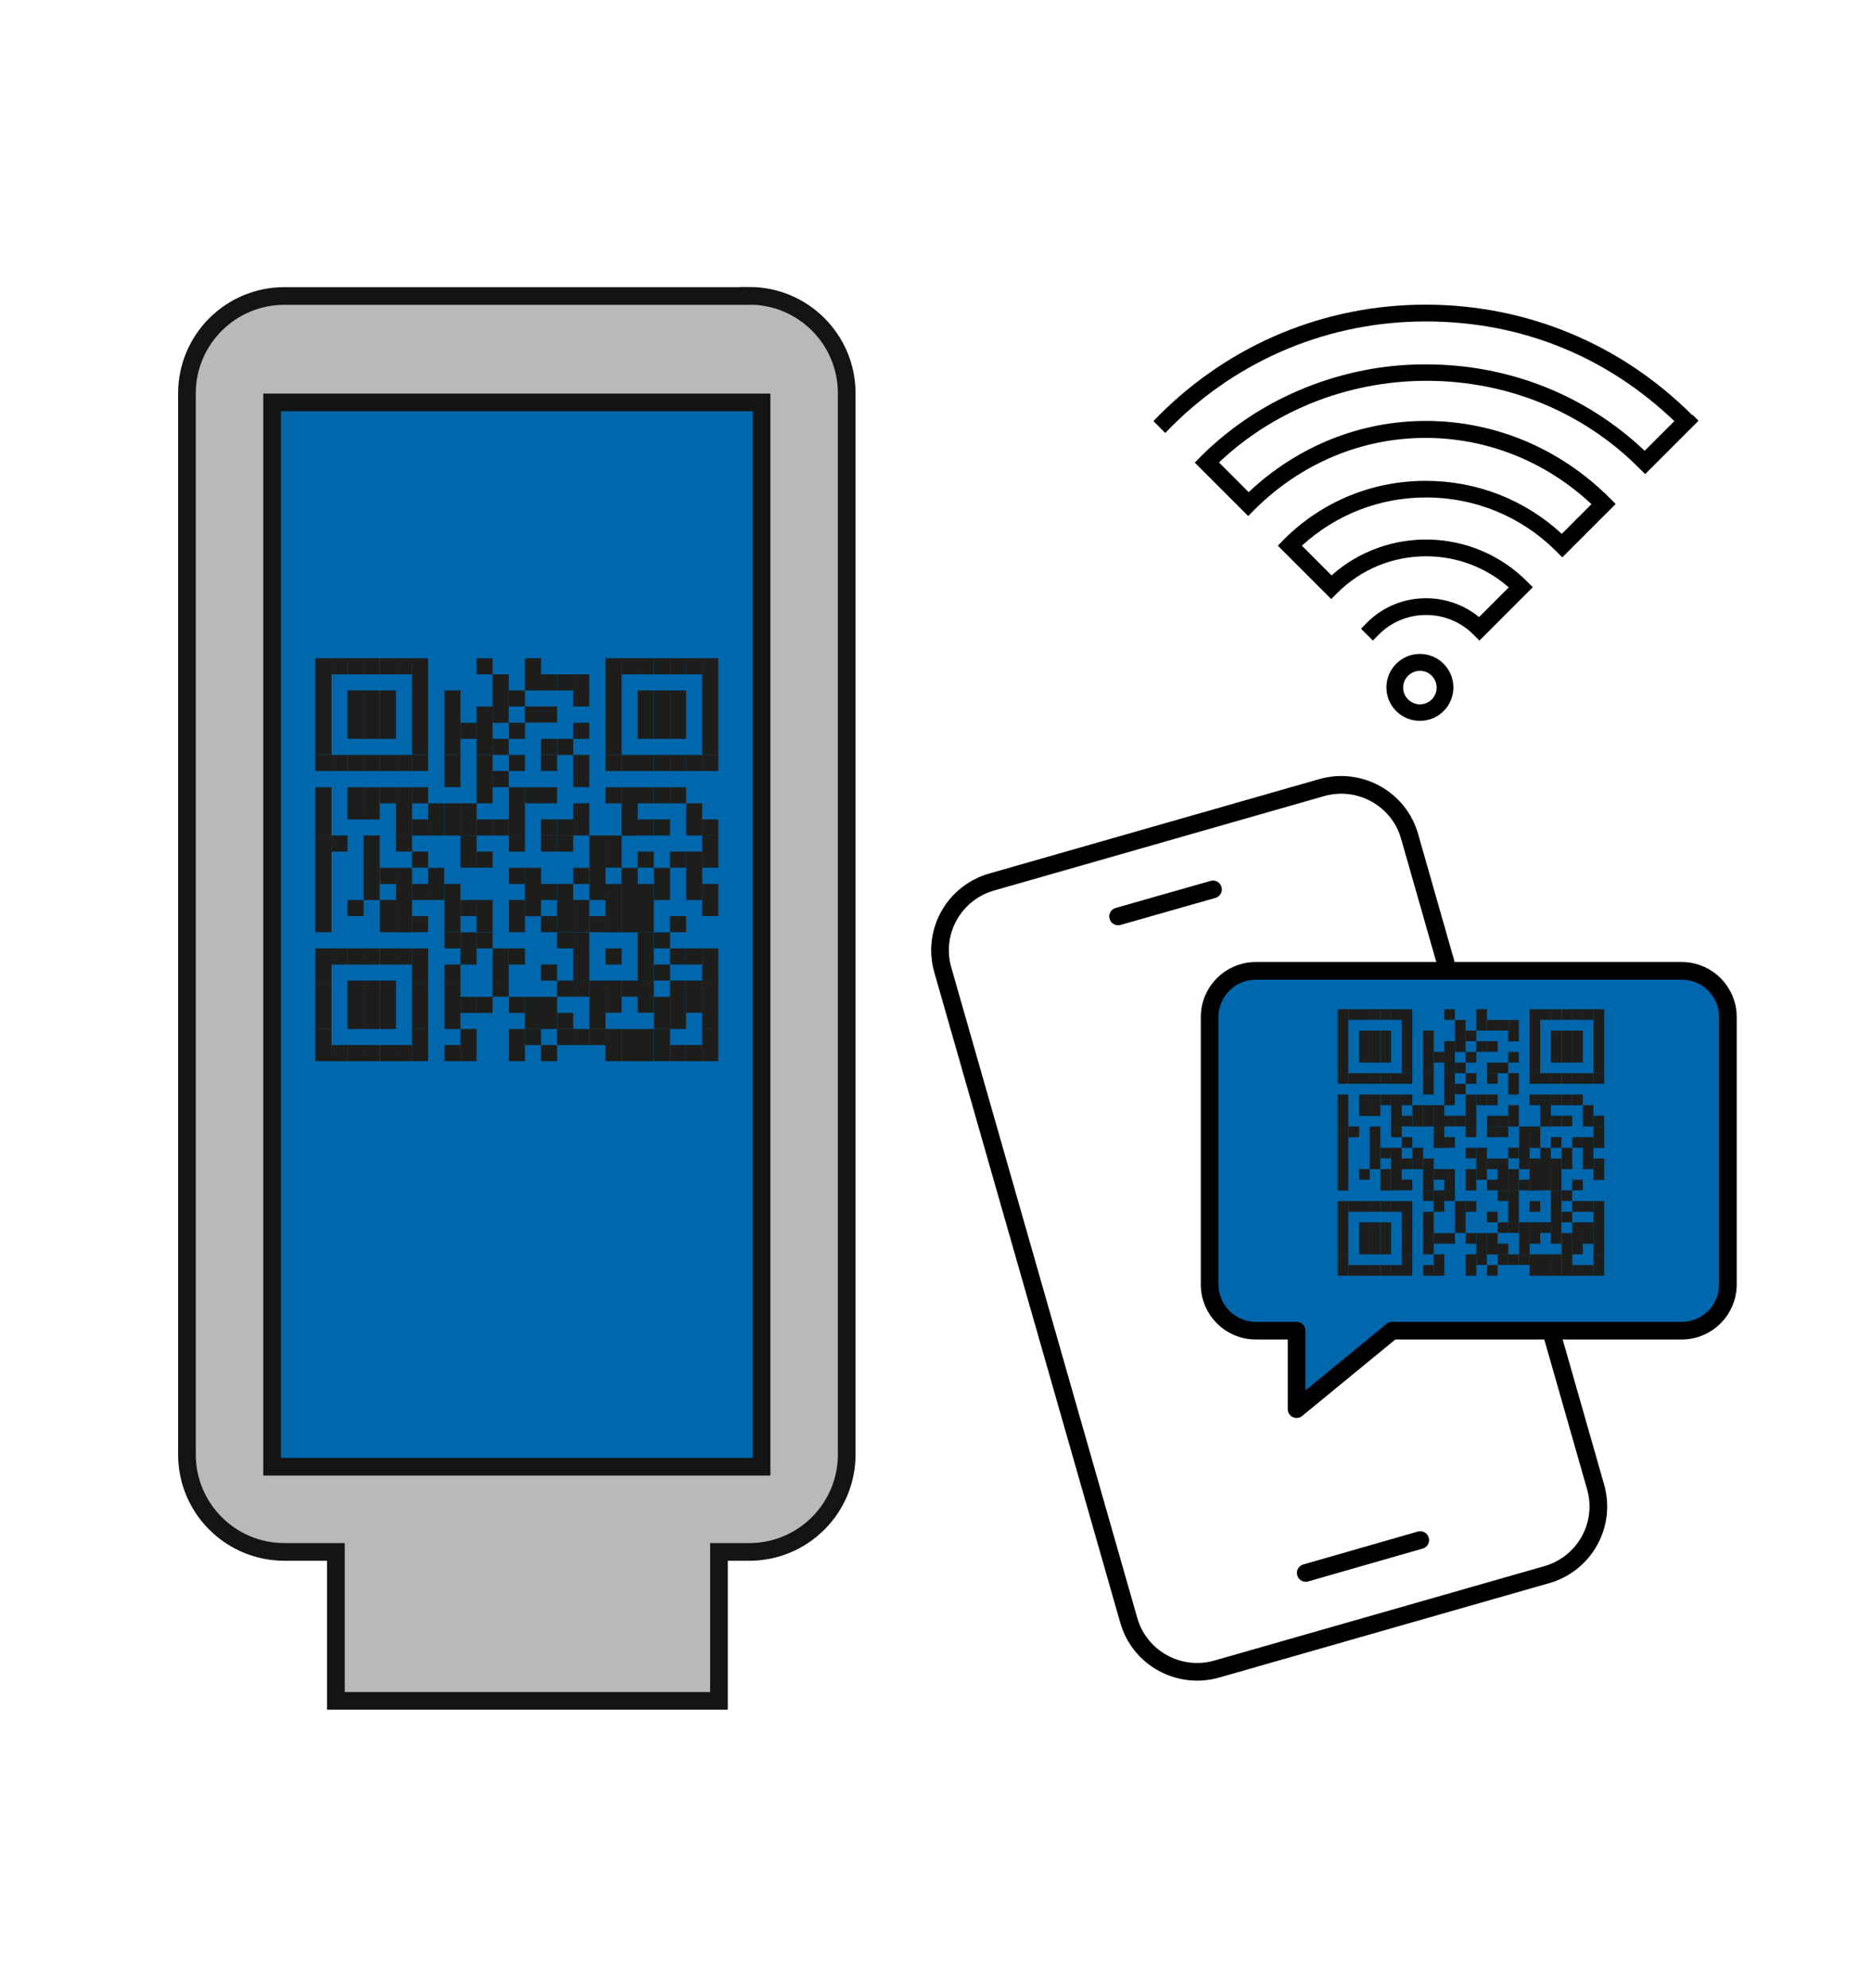
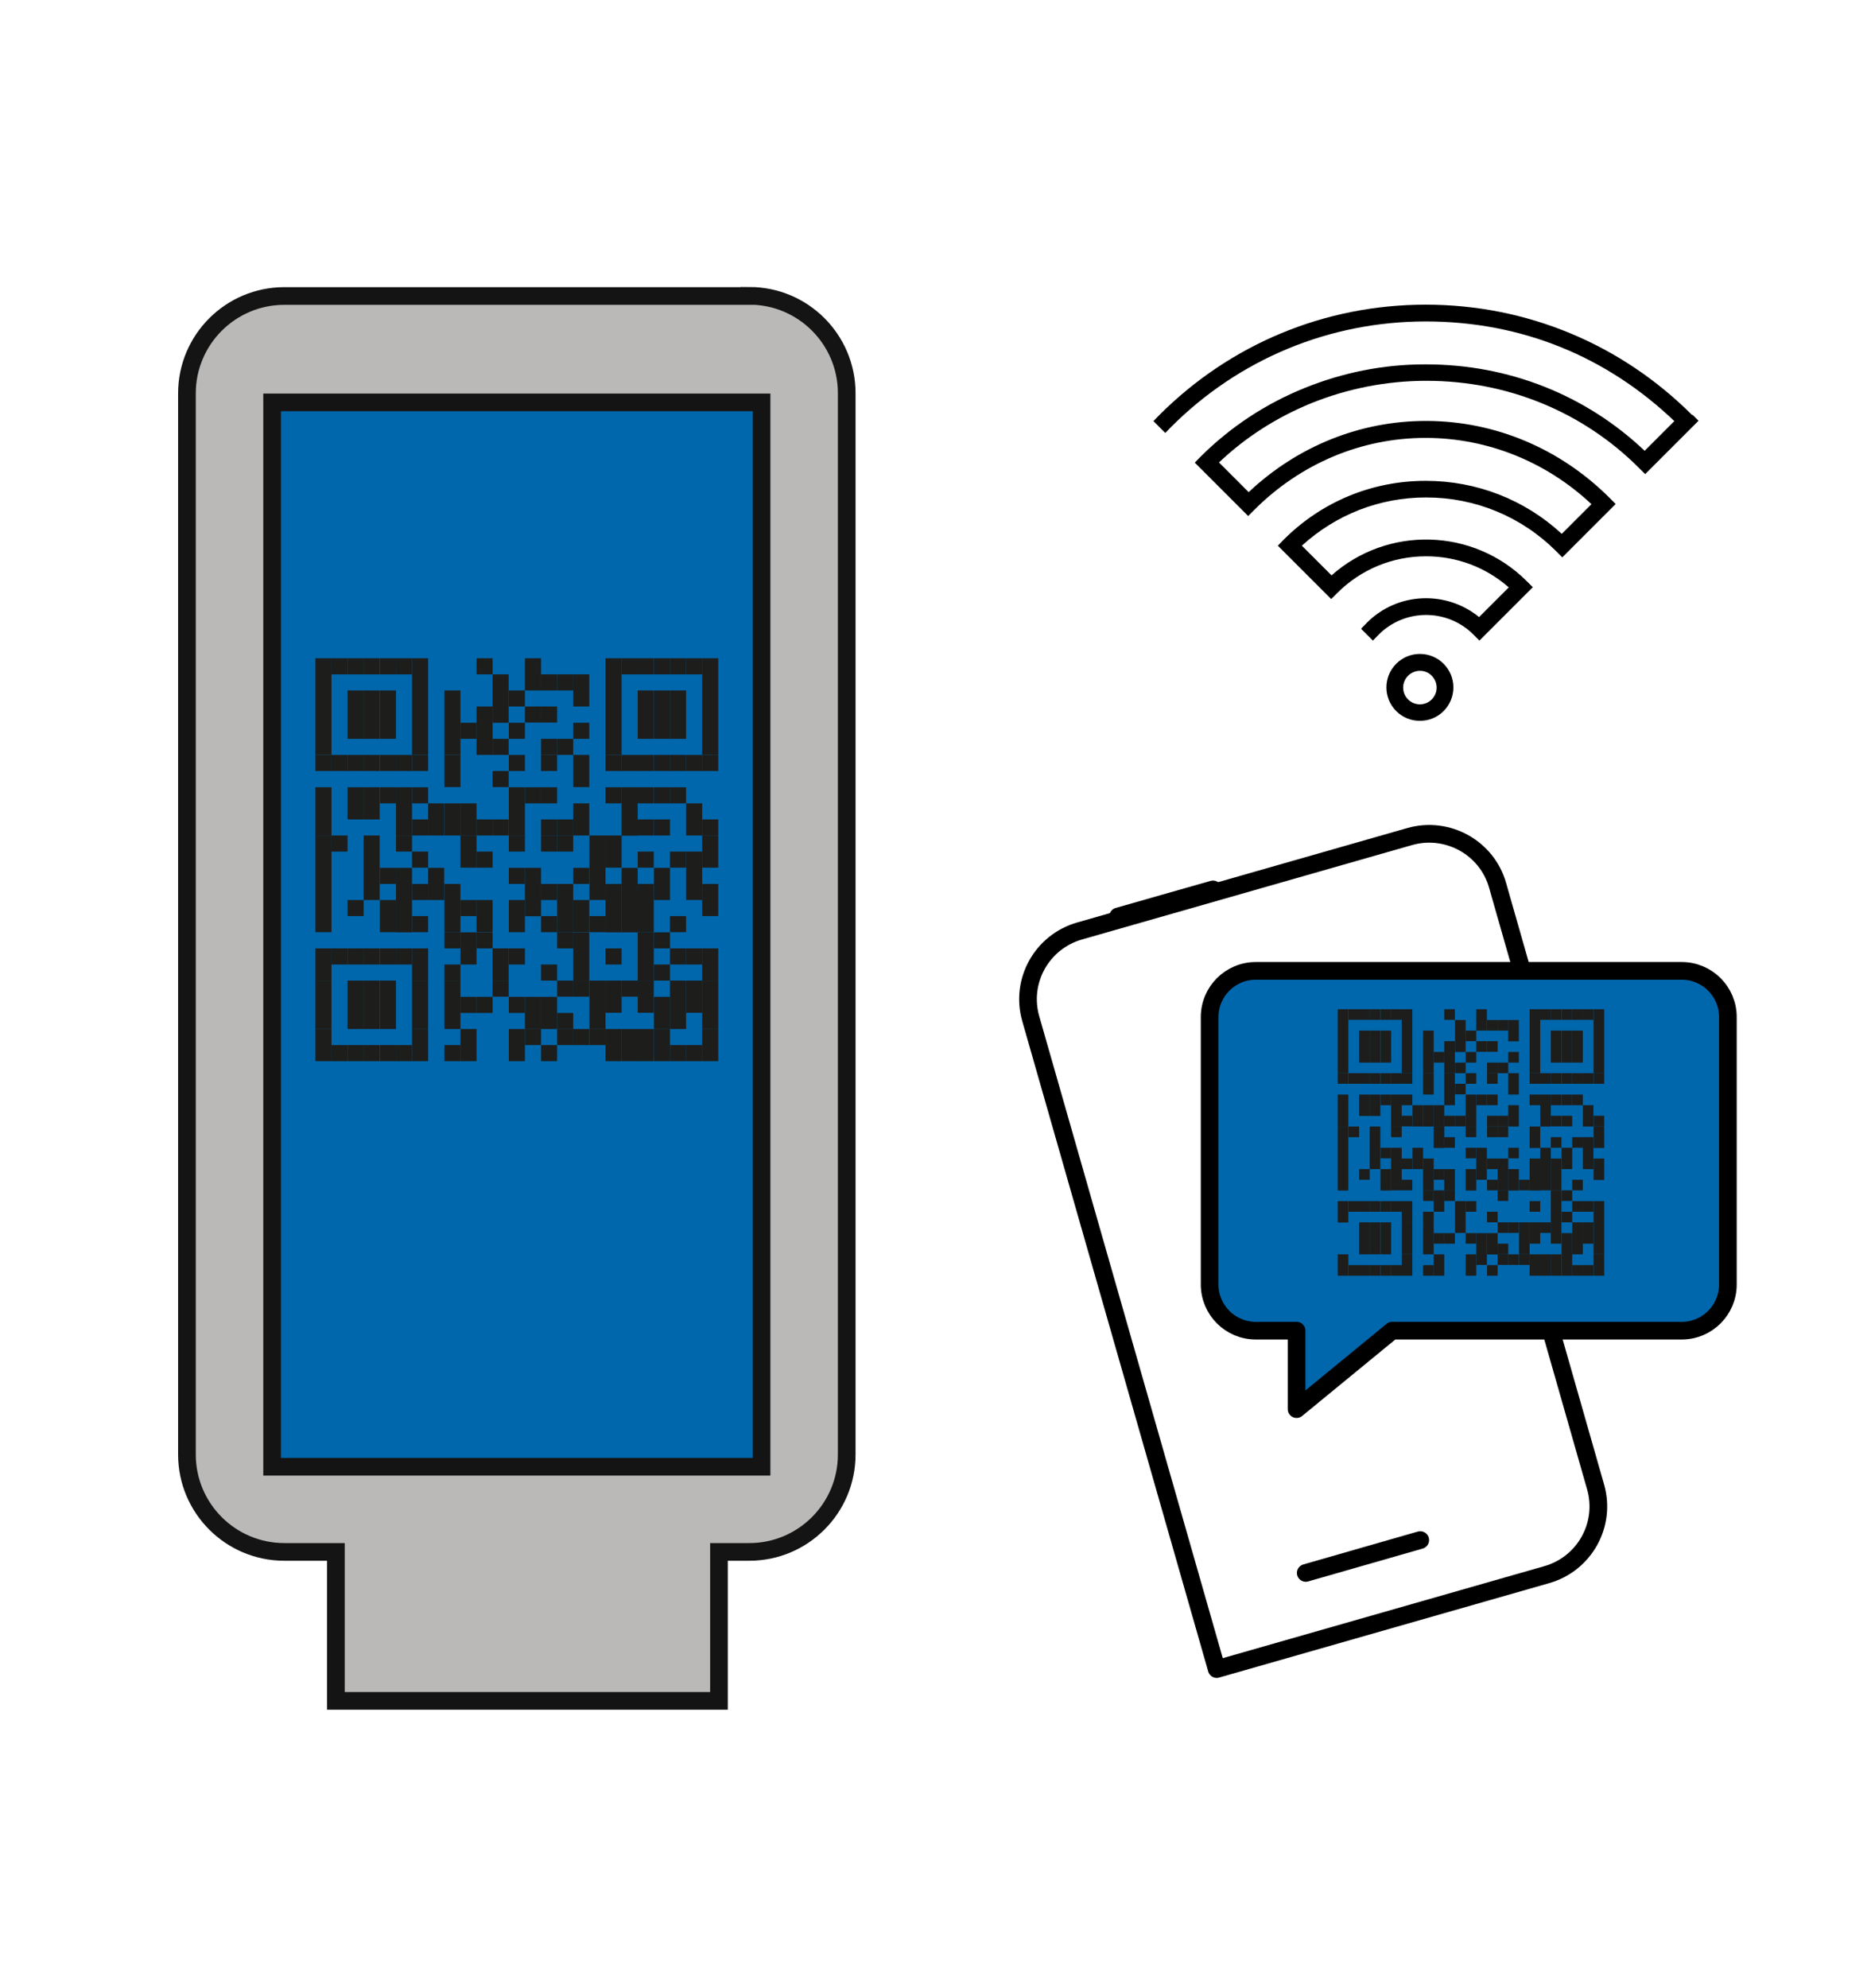
<svg xmlns="http://www.w3.org/2000/svg" id="Ebene_1" version="1.1" viewBox="0 0 105.89 112.49">
  <defs>
    <style> .st0, .st1 { fill: #0067ac; } .st2 { fill: #bab9b7; stroke: #141414; stroke-miterlimit: 10; } .st3 { fill: none; } .st3, .st1 { stroke: #000; stroke-linecap: round; stroke-linejoin: round; } .st4 { fill: #1d1d1b; } </style>
  </defs>
  <rect class="st0" x="12.79" y="20.25" width="33" height="64" />
  <path class="st2" d="M42.41,16.75h-26.32c-3.04,0-5.51,2.47-5.51,5.51v60.05c0,3.04,2.47,5.51,5.51,5.51h2.92v8.43h21.68v-8.43h1.72c3.04,0,5.51-2.47,5.51-5.51V22.25c0-3.04-2.47-5.51-5.51-5.51ZM43.1,83H15.4V22.77h27.7v60.23Z" />
  <g>
    <rect class="st4" x="17.85" y="37.25" width=".91" height="5.47" />
    <rect class="st4" x="17.85" y="42.72" width=".91" height=".91" />
    <rect class="st4" x="17.85" y="44.55" width=".91" height="2.74" />
    <rect class="st4" x="17.85" y="47.28" width=".91" height="5.47" />
    <rect class="st4" x="17.85" y="53.67" width=".91" height="1.82" />
    <rect class="st4" x="17.85" y="55.49" width=".91" height="2.74" />
    <rect class="st4" x="17.85" y="58.23" width=".91" height="1.82" />
    <rect class="st4" x="18.76" y="37.25" width=".91" height=".91" />
    <rect class="st4" x="18.76" y="42.72" width=".91" height=".91" />
    <rect class="st4" x="18.76" y="47.28" width=".91" height=".91" />
    <rect class="st4" x="18.76" y="53.67" width=".91" height=".91" />
    <rect class="st4" x="18.76" y="59.14" width=".91" height=".91" />
    <rect class="st4" x="19.67" y="37.25" width=".91" height=".91" />
    <rect class="st4" x="19.67" y="39.07" width=".91" height="2.74" />
    <rect class="st4" x="19.67" y="42.72" width=".91" height=".91" />
    <rect class="st4" x="19.67" y="44.55" width=".91" height="1.82" />
    <rect class="st4" x="19.67" y="50.93" width=".91" height=".91" />
    <rect class="st4" x="19.67" y="53.67" width=".91" height=".91" />
    <rect class="st4" x="19.67" y="55.49" width=".91" height="2.74" />
    <rect class="st4" x="19.67" y="59.14" width=".91" height=".91" />
    <rect class="st4" x="20.58" y="37.25" width=".91" height=".91" />
    <rect class="st4" x="20.58" y="39.07" width=".91" height="2.74" />
    <rect class="st4" x="20.58" y="42.72" width=".91" height=".91" />
    <rect class="st4" x="20.58" y="44.55" width=".91" height="1.82" />
    <rect class="st4" x="20.58" y="47.28" width=".91" height="3.65" />
    <rect class="st4" x="20.58" y="53.67" width=".91" height=".91" />
    <rect class="st4" x="20.58" y="55.49" width=".91" height="2.74" />
    <rect class="st4" x="20.58" y="59.14" width=".91" height=".91" />
    <rect class="st4" x="21.5" y="37.25" width=".91" height=".91" />
    <rect class="st4" x="21.5" y="39.07" width=".91" height="2.74" />
    <rect class="st4" x="21.5" y="42.72" width=".91" height=".91" />
    <rect class="st4" x="21.5" y="44.55" width=".91" height=".91" />
    <rect class="st4" x="21.5" y="49.11" width=".91" height=".91" />
    <rect class="st4" x="21.5" y="50.93" width=".91" height="1.82" />
    <rect class="st4" x="21.5" y="53.67" width=".91" height=".91" />
    <rect class="st4" x="21.5" y="55.49" width=".91" height="2.74" />
    <rect class="st4" x="21.5" y="59.14" width=".91" height=".91" />
    <rect class="st4" x="22.41" y="37.25" width=".91" height=".91" />
    <rect class="st4" x="22.41" y="42.72" width=".91" height=".91" />
    <rect class="st4" x="22.41" y="44.55" width=".91" height="2.74" />
    <rect class="st4" x="22.41" y="47.28" width=".91" height=".91" />
    <rect class="st4" x="22.41" y="49.11" width=".91" height="3.65" />
    <rect class="st4" x="22.41" y="53.67" width=".91" height=".91" />
    <rect class="st4" x="22.41" y="59.14" width=".91" height=".91" />
    <rect class="st4" x="23.32" y="37.25" width=".91" height="5.47" />
    <rect class="st4" x="23.32" y="42.72" width=".91" height=".91" />
    <rect class="st4" x="23.32" y="44.55" width=".91" height=".91" />
    <rect class="st4" x="23.32" y="46.37" width=".91" height=".91" />
    <rect class="st4" x="23.32" y="48.19" width=".91" height=".91" />
    <rect class="st4" x="23.32" y="50.02" width=".91" height=".91" />
    <rect class="st4" x="23.32" y="51.84" width=".91" height=".91" />
    <rect class="st4" x="23.32" y="53.67" width=".91" height="1.82" />
    <rect class="st4" x="23.32" y="55.49" width=".91" height="2.74" />
    <rect class="st4" x="23.32" y="58.23" width=".91" height="1.82" />
    <rect class="st4" x="24.23" y="45.46" width=".91" height="1.82" />
    <rect class="st4" x="24.23" y="49.11" width=".91" height="1.82" />
    <rect class="st4" x="25.15" y="39.07" width=".91" height="3.65" />
    <rect class="st4" x="25.15" y="42.72" width=".91" height="1.82" />
    <rect class="st4" x="25.15" y="45.46" width=".91" height="1.82" />
    <rect class="st4" x="25.15" y="50.02" width=".91" height="2.74" />
    <rect class="st4" x="25.15" y="52.76" width=".91" height=".91" />
    <rect class="st4" x="25.15" y="54.58" width=".91" height=".91" />
    <rect class="st4" x="25.15" y="55.49" width=".91" height="2.74" />
    <rect class="st4" x="25.15" y="59.14" width=".91" height=".91" />
    <rect class="st4" x="26.06" y="40.9" width=".91" height=".91" />
    <rect class="st4" x="26.06" y="45.46" width=".91" height="1.82" />
    <rect class="st4" x="26.06" y="47.28" width=".91" height="1.82" />
    <rect class="st4" x="26.06" y="50.93" width=".91" height=".91" />
    <rect class="st4" x="26.06" y="52.76" width=".91" height="1.82" />
    <rect class="st4" x="26.06" y="56.41" width=".91" height=".91" />
    <rect class="st4" x="26.06" y="58.23" width=".91" height="1.82" />
    <rect class="st4" x="26.97" y="37.25" width=".91" height=".91" />
    <rect class="st4" x="26.97" y="39.98" width=".91" height="2.74" />
-     <rect class="st4" x="26.97" y="42.72" width=".91" height="2.74" />
    <rect class="st4" x="26.97" y="46.37" width=".91" height=".91" />
    <rect class="st4" x="26.97" y="48.19" width=".91" height=".91" />
    <rect class="st4" x="26.97" y="50.93" width=".91" height="1.82" />
    <rect class="st4" x="26.97" y="52.76" width=".91" height=".91" />
    <rect class="st4" x="26.97" y="56.41" width=".91" height=".91" />
    <rect class="st4" x="27.88" y="38.16" width=".91" height="2.74" />
    <rect class="st4" x="27.88" y="41.81" width=".91" height=".91" />
    <rect class="st4" x="27.88" y="43.63" width=".91" height=".91" />
    <rect class="st4" x="27.88" y="46.37" width=".91" height=".91" />
    <rect class="st4" x="27.88" y="53.67" width=".91" height="1.82" />
    <rect class="st4" x="27.88" y="55.49" width=".91" height=".91" />
    <rect class="st4" x="28.8" y="39.07" width=".91" height=".91" />
    <rect class="st4" x="28.8" y="40.9" width=".91" height=".91" />
    <rect class="st4" x="28.8" y="42.72" width=".91" height=".91" />
    <rect class="st4" x="28.8" y="44.55" width=".91" height="2.74" />
    <rect class="st4" x="28.8" y="47.28" width=".91" height=".91" />
    <rect class="st4" x="28.8" y="49.11" width=".91" height=".91" />
    <rect class="st4" x="28.8" y="50.93" width=".91" height="1.82" />
    <rect class="st4" x="28.8" y="53.67" width=".91" height=".91" />
    <rect class="st4" x="28.8" y="56.41" width=".91" height=".91" />
    <rect class="st4" x="28.8" y="58.23" width=".91" height="1.82" />
    <rect class="st4" x="29.71" y="37.25" width=".91" height="1.82" />
    <rect class="st4" x="29.71" y="39.98" width=".91" height=".91" />
    <rect class="st4" x="29.71" y="44.55" width=".91" height=".91" />
    <rect class="st4" x="29.71" y="49.11" width=".91" height="2.74" />
    <rect class="st4" x="29.71" y="56.41" width=".91" height="1.82" />
    <rect class="st4" x="29.71" y="58.23" width=".91" height=".91" />
    <rect class="st4" x="30.62" y="38.16" width=".91" height=".91" />
    <rect class="st4" x="30.62" y="39.98" width=".91" height=".91" />
    <rect class="st4" x="30.62" y="41.81" width=".91" height=".91" />
    <rect class="st4" x="30.62" y="42.72" width=".91" height=".91" />
    <rect class="st4" x="30.62" y="44.55" width=".91" height=".91" />
    <rect class="st4" x="30.62" y="46.37" width=".91" height=".91" />
    <rect class="st4" x="30.62" y="47.28" width=".91" height=".91" />
    <rect class="st4" x="30.62" y="50.02" width=".91" height=".91" />
    <rect class="st4" x="30.62" y="51.84" width=".91" height=".91" />
    <rect class="st4" x="30.62" y="54.58" width=".91" height=".91" />
    <rect class="st4" x="30.62" y="56.41" width=".91" height="1.82" />
    <rect class="st4" x="30.62" y="59.14" width=".91" height=".91" />
    <rect class="st4" x="31.53" y="38.16" width=".91" height=".91" />
    <rect class="st4" x="31.53" y="41.81" width=".91" height=".91" />
    <rect class="st4" x="31.53" y="46.37" width=".91" height=".91" />
    <rect class="st4" x="31.53" y="47.28" width=".91" height=".91" />
    <rect class="st4" x="31.53" y="50.02" width=".91" height="2.74" />
    <rect class="st4" x="31.53" y="52.76" width=".91" height=".91" />
    <rect class="st4" x="31.53" y="55.49" width=".91" height=".91" />
    <rect class="st4" x="31.53" y="57.32" width=".91" height=".91" />
    <rect class="st4" x="31.53" y="58.23" width=".91" height=".91" />
    <rect class="st4" x="32.44" y="38.16" width=".91" height="1.82" />
    <rect class="st4" x="32.44" y="40.9" width=".91" height=".91" />
    <rect class="st4" x="32.44" y="42.72" width=".91" height="1.82" />
    <rect class="st4" x="32.44" y="45.46" width=".91" height="1.82" />
    <rect class="st4" x="32.44" y="49.11" width=".91" height=".91" />
    <rect class="st4" x="32.44" y="50.93" width=".91" height="1.82" />
    <rect class="st4" x="32.44" y="52.76" width=".91" height="2.74" />
    <rect class="st4" x="32.44" y="55.49" width=".91" height=".91" />
    <rect class="st4" x="32.44" y="58.23" width=".91" height=".91" />
    <rect class="st4" x="33.36" y="47.28" width=".91" height="3.65" />
    <rect class="st4" x="33.36" y="51.84" width=".91" height=".91" />
    <rect class="st4" x="33.36" y="55.49" width=".91" height="2.74" />
    <rect class="st4" x="33.36" y="58.23" width=".91" height=".91" />
    <rect class="st4" x="34.27" y="37.25" width=".91" height="5.47" />
    <rect class="st4" x="34.27" y="42.72" width=".91" height=".91" />
    <rect class="st4" x="34.27" y="44.55" width=".91" height=".91" />
    <rect class="st4" x="34.27" y="47.28" width=".91" height="1.82" />
    <rect class="st4" x="34.27" y="50.02" width=".91" height="2.74" />
    <rect class="st4" x="34.27" y="53.67" width=".91" height=".91" />
    <rect class="st4" x="34.27" y="55.49" width=".91" height="1.82" />
    <rect class="st4" x="34.27" y="58.23" width=".91" height="1.82" />
    <rect class="st4" x="35.18" y="37.25" width=".91" height=".91" />
    <rect class="st4" x="35.18" y="42.72" width=".91" height=".91" />
    <rect class="st4" x="35.18" y="44.55" width=".91" height="2.74" />
    <rect class="st4" x="35.18" y="49.11" width=".91" height="3.65" />
    <rect class="st4" x="35.18" y="55.49" width=".91" height=".91" />
    <rect class="st4" x="35.18" y="58.23" width=".91" height="1.82" />
    <rect class="st4" x="36.09" y="37.25" width=".91" height=".91" />
    <rect class="st4" x="36.09" y="39.07" width=".91" height="2.74" />
    <rect class="st4" x="36.09" y="42.72" width=".91" height=".91" />
    <rect class="st4" x="36.09" y="44.55" width=".91" height=".91" />
    <rect class="st4" x="36.09" y="46.37" width=".91" height=".91" />
    <rect class="st4" x="36.09" y="48.19" width=".91" height=".91" />
    <rect class="st4" x="36.09" y="50.02" width=".91" height="2.74" />
    <rect class="st4" x="36.09" y="52.76" width=".91" height="2.74" />
    <rect class="st4" x="36.09" y="55.49" width=".91" height="1.82" />
    <rect class="st4" x="36.09" y="58.23" width=".91" height="1.82" />
    <rect class="st4" x="37.01" y="37.25" width=".91" height=".91" />
    <rect class="st4" x="37.01" y="39.07" width=".91" height="2.74" />
    <rect class="st4" x="37.01" y="42.72" width=".91" height=".91" />
    <rect class="st4" x="37.01" y="44.55" width=".91" height=".91" />
    <rect class="st4" x="37.01" y="46.37" width=".91" height=".91" />
    <rect class="st4" x="37.01" y="49.11" width=".91" height="1.82" />
    <rect class="st4" x="37.01" y="52.76" width=".91" height=".91" />
    <rect class="st4" x="37.01" y="54.58" width=".91" height=".91" />
    <rect class="st4" x="37.01" y="56.41" width=".91" height="1.82" />
    <rect class="st4" x="37.01" y="58.23" width=".91" height="1.82" />
    <rect class="st4" x="37.92" y="37.25" width=".91" height=".91" />
    <rect class="st4" x="37.92" y="39.07" width=".91" height="2.74" />
    <rect class="st4" x="37.92" y="42.72" width=".91" height=".91" />
    <rect class="st4" x="37.92" y="44.55" width=".91" height=".91" />
    <rect class="st4" x="37.92" y="48.19" width=".91" height=".91" />
    <rect class="st4" x="37.92" y="51.84" width=".91" height=".91" />
    <rect class="st4" x="37.92" y="53.67" width=".91" height=".91" />
    <rect class="st4" x="37.92" y="55.49" width=".91" height="2.74" />
    <rect class="st4" x="37.92" y="59.14" width=".91" height=".91" />
    <rect class="st4" x="38.83" y="37.25" width=".91" height=".91" />
    <rect class="st4" x="38.83" y="42.72" width=".91" height=".91" />
    <rect class="st4" x="38.83" y="45.46" width=".91" height="1.82" />
    <rect class="st4" x="38.83" y="48.19" width=".91" height="2.74" />
    <rect class="st4" x="38.83" y="53.67" width=".91" height=".91" />
    <rect class="st4" x="38.83" y="55.49" width=".91" height="1.82" />
    <rect class="st4" x="38.83" y="59.14" width=".91" height=".91" />
    <rect class="st4" x="39.74" y="37.25" width=".91" height="5.47" />
    <rect class="st4" x="39.74" y="42.72" width=".91" height=".91" />
    <rect class="st4" x="39.74" y="46.37" width=".91" height=".91" />
    <rect class="st4" x="39.74" y="47.28" width=".91" height="1.82" />
    <rect class="st4" x="39.74" y="50.02" width=".91" height="1.82" />
    <rect class="st4" x="39.74" y="53.67" width=".91" height="1.82" />
    <rect class="st4" x="39.74" y="55.49" width=".91" height="2.74" />
    <rect class="st4" x="39.74" y="58.23" width=".91" height="1.82" />
  </g>
  <g>
    <path d="M95.77,23.49c-4.03-4.03-9.38-6.25-15.08-6.25s-11.05,2.22-15.08,6.25l-.33.34.67.67.33-.34c3.85-3.85,8.97-5.97,14.41-5.97s10.26,2,14.07,5.64l-1.68,1.68c-3.33-3.16-7.7-4.89-12.37-4.89-.03,0-.05,0-.08,0-2.34,0-4.62.46-6.78,1.33-2.23.9-4.21,2.21-5.9,3.89l-.33.34,3.02,3.02.34-.34c2.63-2.63,6.07-4.08,9.7-4.08.02,0,.05,0,.07,0,3.46.02,6.76,1.35,9.32,3.75l-1.68,1.68c-2.1-1.94-4.82-3-7.7-3-3.04,0-5.89,1.18-8.04,3.33l-.33.34,3.02,3.02.34-.34c1.34-1.34,3.13-2.08,5.03-2.08,1.74,0,3.38.62,4.68,1.76l-1.68,1.68c-1.86-1.52-4.62-1.42-6.35.32l-.33.34.67.67.33-.34c1.48-1.48,3.88-1.48,5.36,0l.34.34,3.02-3.02-.34-.34c-3.03-3.03-7.89-3.14-11.05-.33l-1.68-1.68c1.93-1.76,4.4-2.73,7.03-2.73,2.78,0,5.4,1.08,7.37,3.05l.34.34,3.02-3.02-.34-.34c-2.79-2.79-6.46-4.34-10.33-4.36-.02,0-.05,0-.07,0-3.72,0-7.27,1.43-10.03,4.03l-1.68-1.68c1.52-1.44,3.28-2.56,5.24-3.36,2.04-.82,4.21-1.25,6.43-1.26.02,0,.05,0,.07,0,4.58,0,8.85,1.75,12.04,4.94l.34.34,3.02-3.02-.33-.33Z" />
    <path d="M81.7,37.56c-.74-.74-1.94-.74-2.68,0-.74.74-.74,1.94,0,2.68.37.37.85.55,1.34.55s.97-.18,1.34-.55c.74-.74.74-1.94,0-2.68ZM81.03,39.58c-.37.37-.97.37-1.34,0-.37-.37-.37-.97,0-1.34.18-.18.43-.28.67-.28s.49.09.67.28c.37.37.37.97,0,1.34Z" />
  </g>
  <g>
-     <path class="st3" d="M87.78,75.31l2.52,8.82c.62,2.14-.62,4.37-2.77,4.98l-18.67,5.34c-2.14.61-4.38-.63-4.98-2.77l-10.52-36.79c-.62-2.14.62-4.37,2.77-4.98l18.67-5.34c2.14-.61,4.38.63,4.98,2.77l2.17,7.6" />
+     <path class="st3" d="M87.78,75.31l2.52,8.82c.62,2.14-.62,4.37-2.77,4.98l-18.67,5.34l-10.52-36.79c-.62-2.14.62-4.37,2.77-4.98l18.67-5.34c2.14-.61,4.38.63,4.98,2.77l2.17,7.6" />
    <line class="st3" x1="73.9" y1="89.01" x2="80.38" y2="87.15" />
    <line class="st3" x1="68.65" y1="50.33" x2="63.28" y2="51.86" />
  </g>
  <path class="st1" d="M95.18,54.94h-24.11c-1.44,0-2.61,1.17-2.61,2.61v15.14c0,1.44,1.17,2.61,2.61,2.61h2.31v4.44l5.41-4.44h16.39c1.44,0,2.61-1.17,2.61-2.61v-15.14c0-1.44-1.17-2.61-2.61-2.61Z" />
  <g>
    <rect class="st4" x="75.71" y="57.11" width=".6" height="3.62" />
    <rect class="st4" x="75.71" y="60.73" width=".6" height=".6" />
    <rect class="st4" x="75.71" y="61.94" width=".6" height="1.81" />
    <rect class="st4" x="75.71" y="63.75" width=".6" height="3.62" />
    <rect class="st4" x="75.71" y="67.97" width=".6" height="1.21" />
-     <rect class="st4" x="75.71" y="69.17" width=".6" height="1.81" />
    <rect class="st4" x="75.71" y="70.98" width=".6" height="1.21" />
    <rect class="st4" x="76.32" y="57.11" width=".6" height=".6" />
    <rect class="st4" x="76.32" y="60.73" width=".6" height=".6" />
    <rect class="st4" x="76.32" y="63.75" width=".6" height=".6" />
    <rect class="st4" x="76.32" y="67.97" width=".6" height=".6" />
    <rect class="st4" x="76.32" y="71.59" width=".6" height=".6" />
    <rect class="st4" x="76.92" y="57.11" width=".6" height=".6" />
    <rect class="st4" x="76.92" y="58.32" width=".6" height="1.81" />
    <rect class="st4" x="76.92" y="60.73" width=".6" height=".6" />
    <rect class="st4" x="76.92" y="61.94" width=".6" height="1.21" />
    <rect class="st4" x="76.92" y="66.16" width=".6" height=".6" />
    <rect class="st4" x="76.92" y="67.97" width=".6" height=".6" />
    <rect class="st4" x="76.92" y="69.17" width=".6" height="1.81" />
    <rect class="st4" x="76.92" y="71.59" width=".6" height=".6" />
    <rect class="st4" x="77.52" y="57.11" width=".6" height=".6" />
    <rect class="st4" x="77.52" y="58.32" width=".6" height="1.81" />
    <rect class="st4" x="77.52" y="60.73" width=".6" height=".6" />
    <rect class="st4" x="77.52" y="61.94" width=".6" height="1.21" />
    <rect class="st4" x="77.52" y="63.75" width=".6" height="2.41" />
    <rect class="st4" x="77.52" y="67.97" width=".6" height=".6" />
    <rect class="st4" x="77.52" y="69.17" width=".6" height="1.81" />
    <rect class="st4" x="77.52" y="71.59" width=".6" height=".6" />
    <rect class="st4" x="78.13" y="57.11" width=".6" height=".6" />
    <rect class="st4" x="78.13" y="58.32" width=".6" height="1.81" />
    <rect class="st4" x="78.13" y="60.73" width=".6" height=".6" />
    <rect class="st4" x="78.13" y="61.94" width=".6" height=".6" />
    <rect class="st4" x="78.13" y="64.95" width=".6" height=".6" />
    <rect class="st4" x="78.13" y="66.16" width=".6" height="1.21" />
    <rect class="st4" x="78.13" y="67.97" width=".6" height=".6" />
    <rect class="st4" x="78.13" y="69.17" width=".6" height="1.81" />
    <rect class="st4" x="78.13" y="71.59" width=".6" height=".6" />
    <rect class="st4" x="78.73" y="57.11" width=".6" height=".6" />
    <rect class="st4" x="78.73" y="60.73" width=".6" height=".6" />
    <rect class="st4" x="78.73" y="61.94" width=".6" height="1.81" />
    <rect class="st4" x="78.73" y="63.75" width=".6" height=".6" />
    <rect class="st4" x="78.73" y="64.95" width=".6" height="2.41" />
    <rect class="st4" x="78.73" y="67.97" width=".6" height=".6" />
    <rect class="st4" x="78.73" y="71.59" width=".6" height=".6" />
    <rect class="st4" x="79.33" y="57.11" width=".6" height="3.62" />
    <rect class="st4" x="79.33" y="60.73" width=".6" height=".6" />
    <rect class="st4" x="79.33" y="61.94" width=".6" height=".6" />
    <rect class="st4" x="79.33" y="63.14" width=".6" height=".6" />
-     <rect class="st4" x="79.33" y="64.35" width=".6" height=".6" />
    <rect class="st4" x="79.33" y="65.56" width=".6" height=".6" />
    <rect class="st4" x="79.33" y="66.76" width=".6" height=".6" />
    <rect class="st4" x="79.33" y="67.97" width=".6" height="1.21" />
    <rect class="st4" x="79.33" y="69.17" width=".6" height="1.81" />
    <rect class="st4" x="79.33" y="70.98" width=".6" height="1.21" />
    <rect class="st4" x="79.94" y="62.54" width=".6" height="1.21" />
    <rect class="st4" x="79.94" y="64.95" width=".6" height="1.21" />
    <rect class="st4" x="80.54" y="58.32" width=".6" height="2.41" />
    <rect class="st4" x="80.54" y="60.73" width=".6" height="1.21" />
    <rect class="st4" x="80.54" y="62.54" width=".6" height="1.21" />
    <rect class="st4" x="80.54" y="65.56" width=".6" height="1.81" />
    <rect class="st4" x="80.54" y="67.36" width=".6" height=".6" />
    <rect class="st4" x="80.54" y="68.57" width=".6" height=".6" />
    <rect class="st4" x="80.54" y="69.17" width=".6" height="1.81" />
    <rect class="st4" x="80.54" y="71.59" width=".6" height=".6" />
    <rect class="st4" x="81.14" y="59.53" width=".6" height=".6" />
    <rect class="st4" x="81.14" y="62.54" width=".6" height="1.21" />
    <rect class="st4" x="81.14" y="63.75" width=".6" height="1.21" />
    <rect class="st4" x="81.14" y="66.16" width=".6" height=".6" />
    <rect class="st4" x="81.14" y="67.36" width=".6" height="1.21" />
    <rect class="st4" x="81.14" y="69.78" width=".6" height=".6" />
    <rect class="st4" x="81.14" y="70.98" width=".6" height="1.21" />
    <rect class="st4" x="81.74" y="57.11" width=".6" height=".6" />
    <rect class="st4" x="81.74" y="58.92" width=".6" height="1.81" />
    <rect class="st4" x="81.74" y="60.73" width=".6" height="1.81" />
    <rect class="st4" x="81.74" y="63.14" width=".6" height=".6" />
    <rect class="st4" x="81.74" y="64.35" width=".6" height=".6" />
    <rect class="st4" x="81.74" y="66.16" width=".6" height="1.21" />
    <rect class="st4" x="81.74" y="67.36" width=".6" height=".6" />
    <rect class="st4" x="81.74" y="69.78" width=".6" height=".6" />
    <rect class="st4" x="82.35" y="57.72" width=".6" height="1.81" />
    <rect class="st4" x="82.35" y="60.13" width=".6" height=".6" />
    <rect class="st4" x="82.35" y="61.33" width=".6" height=".6" />
    <rect class="st4" x="82.35" y="63.14" width=".6" height=".6" />
    <rect class="st4" x="82.35" y="67.97" width=".6" height="1.21" />
    <rect class="st4" x="82.35" y="69.17" width=".6" height=".6" />
    <rect class="st4" x="82.95" y="58.32" width=".6" height=".6" />
    <rect class="st4" x="82.95" y="59.53" width=".6" height=".6" />
    <rect class="st4" x="82.95" y="60.73" width=".6" height=".6" />
    <rect class="st4" x="82.95" y="61.94" width=".6" height="1.81" />
    <rect class="st4" x="82.95" y="63.75" width=".6" height=".6" />
    <rect class="st4" x="82.95" y="64.95" width=".6" height=".6" />
    <rect class="st4" x="82.95" y="66.16" width=".6" height="1.21" />
    <rect class="st4" x="82.95" y="67.97" width=".6" height=".6" />
    <rect class="st4" x="82.95" y="69.78" width=".6" height=".6" />
    <rect class="st4" x="82.95" y="70.98" width=".6" height="1.21" />
    <rect class="st4" x="83.55" y="57.11" width=".6" height="1.21" />
    <rect class="st4" x="83.55" y="58.92" width=".6" height=".6" />
    <rect class="st4" x="83.55" y="61.94" width=".6" height=".6" />
    <rect class="st4" x="83.55" y="64.95" width=".6" height="1.81" />
    <rect class="st4" x="83.55" y="69.78" width=".6" height="1.21" />
    <rect class="st4" x="83.55" y="70.98" width=".6" height=".6" />
    <rect class="st4" x="84.16" y="57.72" width=".6" height=".6" />
    <rect class="st4" x="84.16" y="58.92" width=".6" height=".6" />
    <rect class="st4" x="84.16" y="60.13" width=".6" height=".6" />
    <rect class="st4" x="84.16" y="60.73" width=".6" height=".6" />
    <rect class="st4" x="84.16" y="61.94" width=".6" height=".6" />
    <rect class="st4" x="84.16" y="63.14" width=".6" height=".6" />
    <rect class="st4" x="84.16" y="63.75" width=".6" height=".6" />
    <rect class="st4" x="84.16" y="65.56" width=".6" height=".6" />
    <rect class="st4" x="84.16" y="66.76" width=".6" height=".6" />
    <rect class="st4" x="84.16" y="68.57" width=".6" height=".6" />
    <rect class="st4" x="84.16" y="69.78" width=".6" height="1.21" />
    <rect class="st4" x="84.16" y="71.59" width=".6" height=".6" />
    <rect class="st4" x="84.76" y="57.72" width=".6" height=".6" />
    <rect class="st4" x="84.76" y="60.13" width=".6" height=".6" />
    <rect class="st4" x="84.76" y="63.14" width=".6" height=".6" />
    <rect class="st4" x="84.76" y="63.75" width=".6" height=".6" />
    <rect class="st4" x="84.76" y="65.56" width=".6" height="1.81" />
    <rect class="st4" x="84.76" y="67.36" width=".6" height=".6" />
    <rect class="st4" x="84.76" y="69.17" width=".6" height=".6" />
    <rect class="st4" x="84.76" y="70.38" width=".6" height=".6" />
    <rect class="st4" x="84.76" y="70.98" width=".6" height=".6" />
    <rect class="st4" x="85.36" y="57.72" width=".6" height="1.21" />
    <rect class="st4" x="85.36" y="59.53" width=".6" height=".6" />
    <rect class="st4" x="85.36" y="60.73" width=".6" height="1.21" />
    <rect class="st4" x="85.36" y="62.54" width=".6" height="1.21" />
    <rect class="st4" x="85.36" y="64.95" width=".6" height=".6" />
    <rect class="st4" x="85.36" y="66.16" width=".6" height="1.21" />
-     <rect class="st4" x="85.36" y="67.36" width=".6" height="1.81" />
    <rect class="st4" x="85.36" y="69.17" width=".6" height=".6" />
    <rect class="st4" x="85.36" y="70.98" width=".6" height=".6" />
-     <rect class="st4" x="85.97" y="63.75" width=".6" height="2.41" />
    <rect class="st4" x="85.97" y="66.76" width=".6" height=".6" />
    <rect class="st4" x="85.97" y="69.17" width=".6" height="1.81" />
    <rect class="st4" x="85.97" y="70.98" width=".6" height=".6" />
    <rect class="st4" x="86.57" y="57.11" width=".6" height="3.62" />
    <rect class="st4" x="86.57" y="60.73" width=".6" height=".6" />
    <rect class="st4" x="86.57" y="61.94" width=".6" height=".6" />
    <rect class="st4" x="86.57" y="63.75" width=".6" height="1.21" />
    <rect class="st4" x="86.57" y="65.56" width=".6" height="1.81" />
    <rect class="st4" x="86.57" y="67.97" width=".6" height=".6" />
    <rect class="st4" x="86.57" y="69.17" width=".6" height="1.21" />
    <rect class="st4" x="86.57" y="70.98" width=".6" height="1.21" />
    <rect class="st4" x="87.17" y="57.11" width=".6" height=".6" />
    <rect class="st4" x="87.17" y="60.73" width=".6" height=".6" />
    <rect class="st4" x="87.17" y="61.94" width=".6" height="1.81" />
    <rect class="st4" x="87.17" y="64.95" width=".6" height="2.41" />
    <rect class="st4" x="87.17" y="69.17" width=".6" height=".6" />
    <rect class="st4" x="87.17" y="70.98" width=".6" height="1.21" />
    <rect class="st4" x="87.77" y="57.11" width=".6" height=".6" />
    <rect class="st4" x="87.77" y="58.32" width=".6" height="1.81" />
    <rect class="st4" x="87.77" y="60.73" width=".6" height=".6" />
    <rect class="st4" x="87.77" y="61.94" width=".6" height=".6" />
    <rect class="st4" x="87.77" y="63.14" width=".6" height=".6" />
    <rect class="st4" x="87.77" y="64.35" width=".6" height=".6" />
    <rect class="st4" x="87.77" y="65.56" width=".6" height="1.81" />
    <rect class="st4" x="87.77" y="67.36" width=".6" height="1.81" />
    <rect class="st4" x="87.77" y="69.17" width=".6" height="1.21" />
    <rect class="st4" x="87.77" y="70.98" width=".6" height="1.21" />
    <rect class="st4" x="88.38" y="57.11" width=".6" height=".6" />
    <rect class="st4" x="88.38" y="58.32" width=".6" height="1.81" />
    <rect class="st4" x="88.38" y="60.73" width=".6" height=".6" />
    <rect class="st4" x="88.38" y="61.94" width=".6" height=".6" />
    <rect class="st4" x="88.38" y="63.14" width=".6" height=".6" />
    <rect class="st4" x="88.38" y="64.95" width=".6" height="1.21" />
    <rect class="st4" x="88.38" y="67.36" width=".6" height=".6" />
    <rect class="st4" x="88.38" y="68.57" width=".6" height=".6" />
    <rect class="st4" x="88.38" y="69.78" width=".6" height="1.21" />
    <rect class="st4" x="88.38" y="70.98" width=".6" height="1.21" />
    <rect class="st4" x="88.98" y="57.11" width=".6" height=".6" />
    <rect class="st4" x="88.98" y="58.32" width=".6" height="1.81" />
    <rect class="st4" x="88.98" y="60.73" width=".6" height=".6" />
    <rect class="st4" x="88.98" y="61.94" width=".6" height=".6" />
    <rect class="st4" x="88.98" y="64.35" width=".6" height=".6" />
    <rect class="st4" x="88.98" y="66.76" width=".6" height=".6" />
    <rect class="st4" x="88.98" y="67.97" width=".6" height=".6" />
    <rect class="st4" x="88.98" y="69.17" width=".6" height="1.81" />
    <rect class="st4" x="88.98" y="71.59" width=".6" height=".6" />
    <rect class="st4" x="89.58" y="57.11" width=".6" height=".6" />
    <rect class="st4" x="89.58" y="60.73" width=".6" height=".6" />
    <rect class="st4" x="89.58" y="62.54" width=".6" height="1.21" />
    <rect class="st4" x="89.58" y="64.35" width=".6" height="1.81" />
    <rect class="st4" x="89.58" y="67.97" width=".6" height=".6" />
    <rect class="st4" x="89.58" y="69.17" width=".6" height="1.21" />
    <rect class="st4" x="89.58" y="71.59" width=".6" height=".6" />
    <rect class="st4" x="90.19" y="57.11" width=".6" height="3.62" />
    <rect class="st4" x="90.19" y="60.73" width=".6" height=".6" />
    <rect class="st4" x="90.19" y="63.14" width=".6" height=".6" />
    <rect class="st4" x="90.19" y="63.75" width=".6" height="1.21" />
    <rect class="st4" x="90.19" y="65.56" width=".6" height="1.21" />
    <rect class="st4" x="90.19" y="67.97" width=".6" height="1.21" />
    <rect class="st4" x="90.19" y="69.17" width=".6" height="1.81" />
    <rect class="st4" x="90.19" y="70.98" width=".6" height="1.21" />
  </g>
</svg>